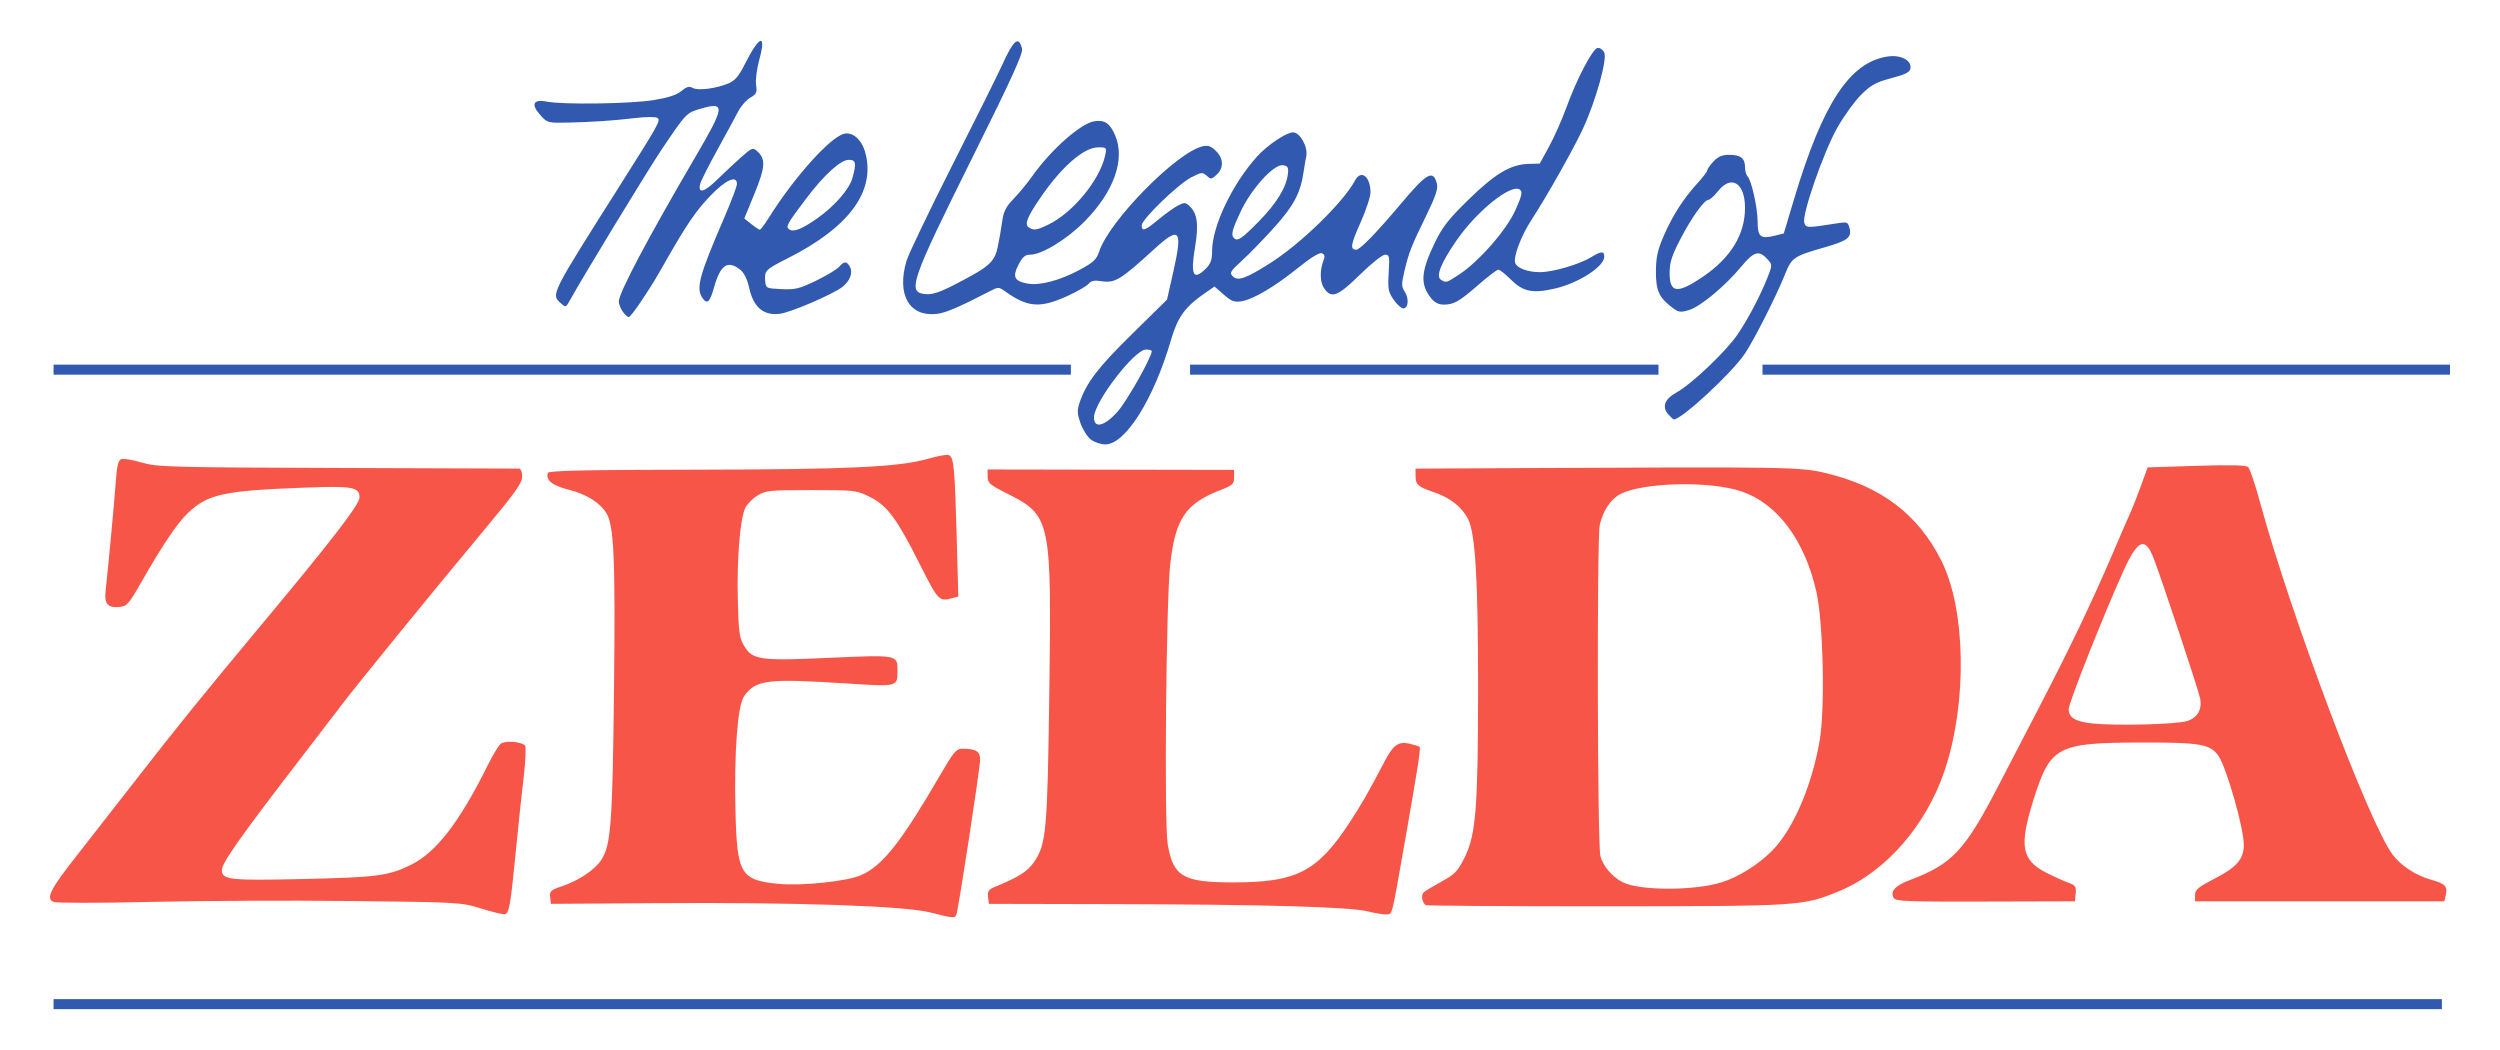
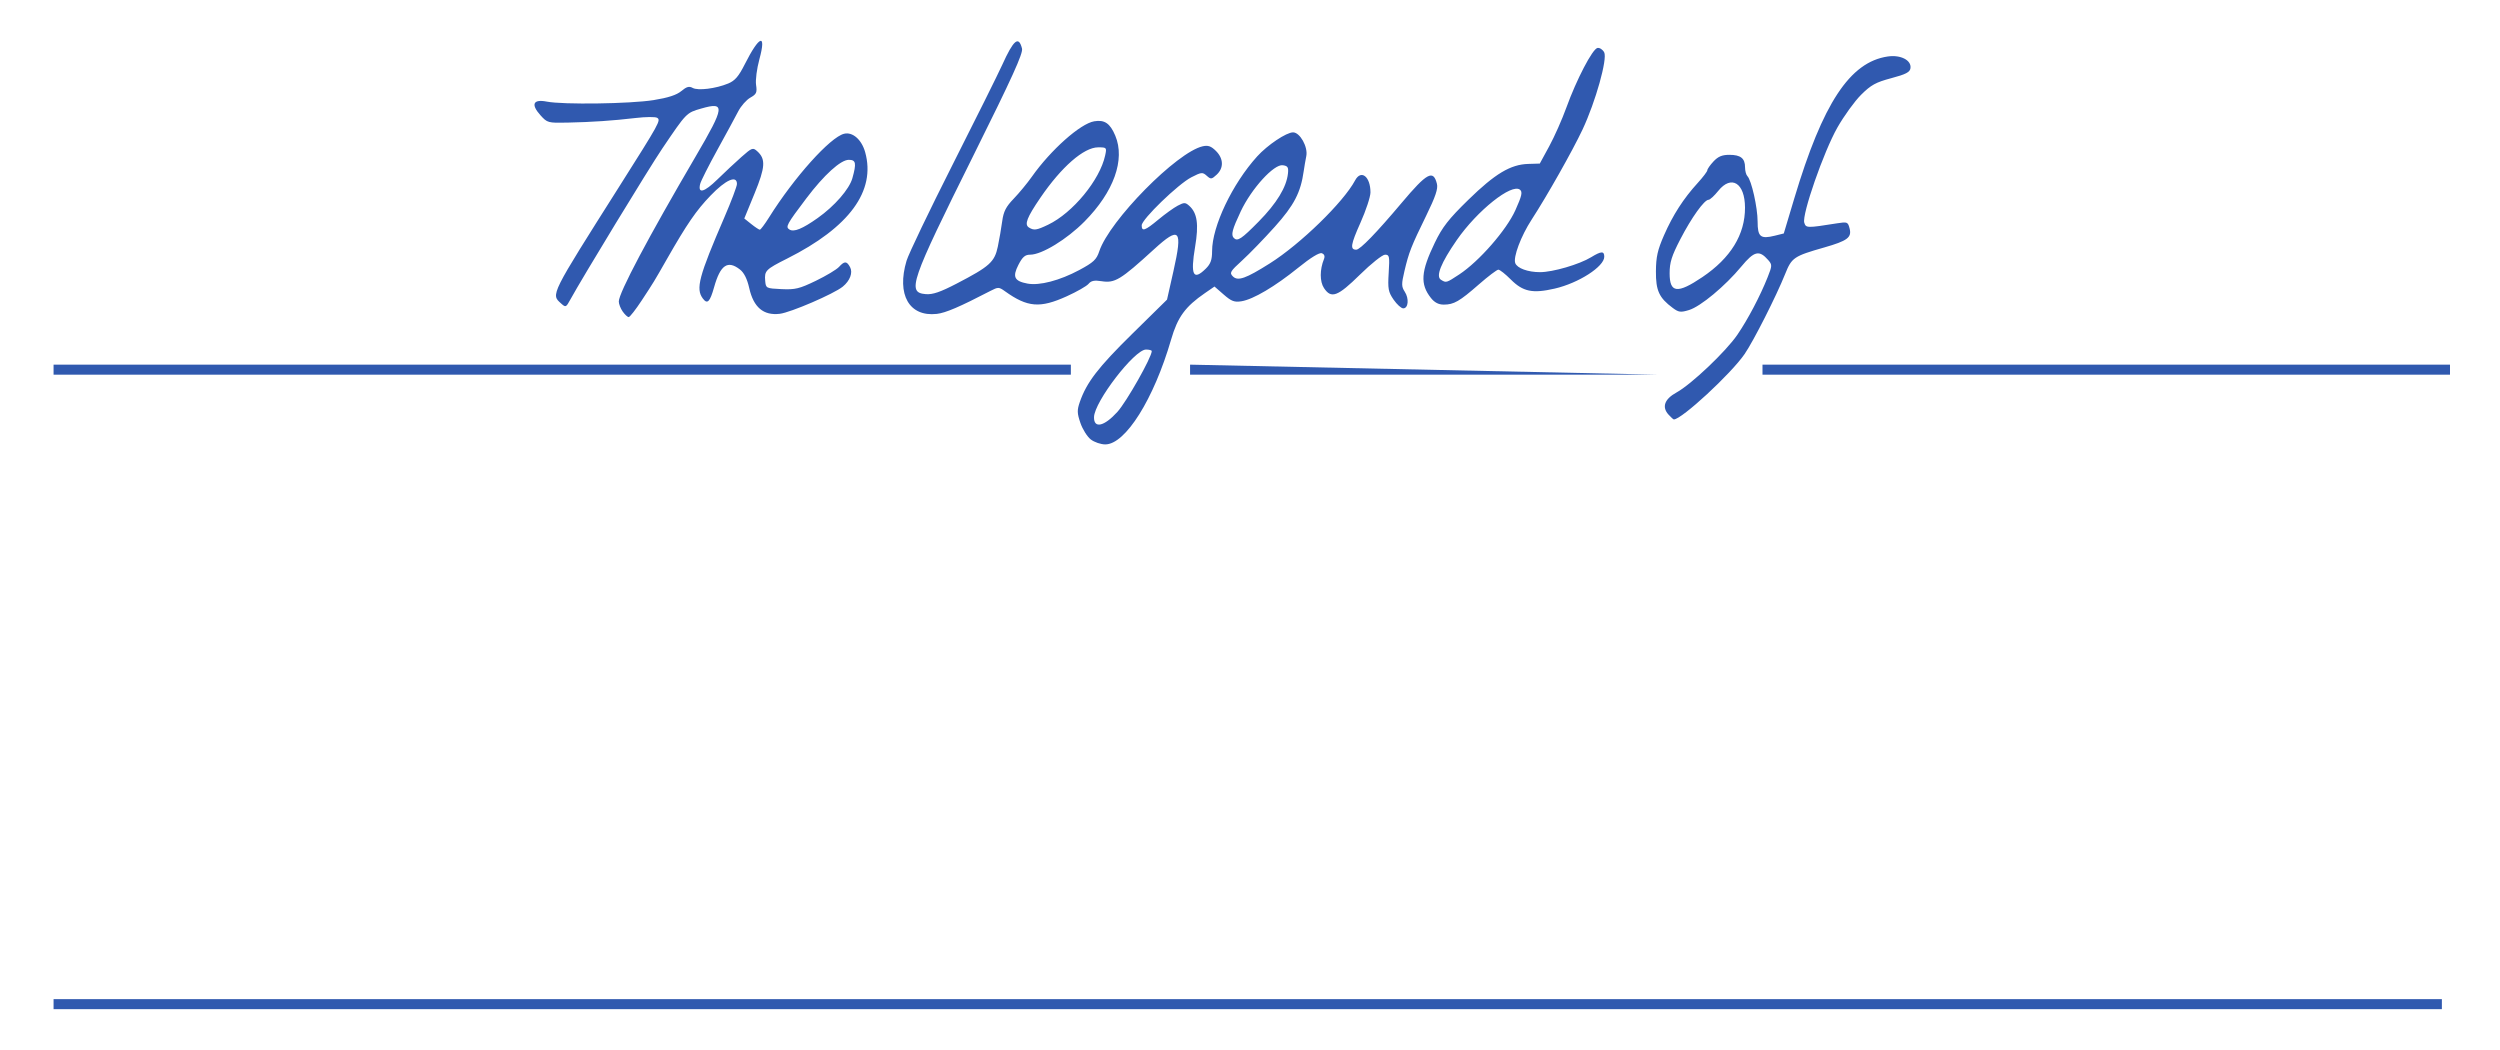
<svg xmlns="http://www.w3.org/2000/svg" version="1.1" x="0" y="0" width="500" height="210" viewBox="0, 0, 500, 210">
  <g id="Layer_1">
-     <path d="M186.012,182.478 C180.899,181.176 159.28,180.443 131.434,180.628 L110.188,180.769 L110.035,179.432 C109.897,178.235 110.139,178.008 112.339,177.271 C115.794,176.114 119.107,173.875 120.341,171.862 C122.198,168.832 122.504,164.615 122.801,137.88 C123.095,111.461 122.802,104.955 121.208,102.502 C119.874,100.45 117.154,98.787 113.744,97.939 C110.462,97.122 109.096,96.024 109.572,94.584 C109.724,94.127 116.821,93.971 139.008,93.936 C169.875,93.889 179.849,93.419 185.661,91.737 C187.532,91.195 189.368,90.87 189.741,91.014 C190.757,91.407 190.951,93.35 191.323,106.896 L191.664,119.306 L190.465,119.63 C187.817,120.344 187.652,120.173 184.019,112.956 C179.347,103.672 177.475,101.138 174,99.397 C171.309,98.048 171.049,98.018 162.239,98.018 C153.796,98.018 153.118,98.089 151.439,99.141 C150.454,99.759 149.368,100.885 149.025,101.643 C148.007,103.896 147.379,111.631 147.558,119.715 C147.702,126.246 147.866,127.526 148.751,129.05 C150.468,132.003 151.825,132.202 165.885,131.566 C179.444,130.953 179.511,130.965 179.498,134.031 C179.484,137.398 179.655,137.352 169.417,136.698 C153.414,135.675 151.205,135.944 148.838,139.201 C147.522,141.012 146.811,150.325 147.089,162.1 C147.389,174.808 148.095,176.019 155.644,176.766 C160.304,177.227 169.437,176.273 172.212,175.035 C176.56,173.096 180.171,168.52 188.092,154.91 C190.72,150.394 191.272,149.738 192.436,149.744 C195.219,149.759 196.022,150.257 196.022,151.97 C196.022,153.592 191.707,181.739 191.279,182.914 C190.995,183.692 190.68,183.666 186.012,182.478 z M96.175,181.687 C92.241,180.467 91.786,180.441 70.149,180.201 C58.037,180.066 39.907,180.149 29.86,180.384 C19.474,180.627 11.195,180.621 10.672,180.37 C9.137,179.634 10.026,177.896 15.484,170.95 C18.298,167.369 23.641,160.525 27.358,155.741 C35.425,145.356 40.616,138.947 52.663,124.5 C66.435,107.984 71.901,100.884 71.901,99.51 C71.901,97.403 70.579,97.163 60.983,97.521 C44.568,98.135 41.483,98.818 37.451,102.736 C35.358,104.77 32.422,109.147 28.265,116.435 C25.782,120.789 25.382,121.243 23.909,121.389 C21.582,121.62 20.838,120.792 21.112,118.279 C21.713,112.772 22.849,100.582 23.133,96.596 C23.375,93.187 23.636,92.074 24.249,91.837 C24.689,91.667 26.526,91.965 28.331,92.499 C31.416,93.412 33.748,93.478 67.397,93.592 C87.078,93.659 103.463,93.717 103.807,93.722 C104.172,93.727 104.433,94.383 104.433,95.3 C104.433,96.587 103.099,98.472 97.05,105.727 C86.617,118.243 71.247,137.107 68.398,140.894 C67.709,141.809 64.199,146.386 60.597,151.067 C48.014,167.417 44.374,172.571 44.374,174.038 C44.374,175.954 45.96,176.13 60.362,175.81 C75.501,175.473 77.685,175.187 82.247,172.935 C87.258,170.461 91.941,164.369 97.579,152.988 C98.549,151.03 99.702,149.127 100.141,148.76 C100.968,148.068 104.21,148.302 105.014,149.112 C105.244,149.344 105.11,152.247 104.718,155.564 C104.325,158.881 103.628,165.455 103.169,170.173 C102.091,181.241 101.821,182.762 100.914,182.854 C100.51,182.895 98.377,182.37 96.175,181.687 z M273.598,182.284 C269.956,181.373 253.194,180.895 222.456,180.825 L197.774,180.769 L197.616,179.386 C197.488,178.271 197.731,177.89 198.867,177.422 C203.782,175.399 205.495,174.316 206.81,172.404 C209.244,168.862 209.488,166.2 209.853,139.141 C210.333,103.564 210.242,103.141 201.152,98.569 C197.931,96.949 197.523,96.584 197.523,95.319 L197.523,93.894 L222.172,93.937 L246.821,93.981 L246.821,95.465 C246.821,96.807 246.543,97.057 243.896,98.091 C237.087,100.749 235.056,103.803 234.042,112.903 C233.219,120.289 232.818,164.555 233.535,168.805 C234.64,175.352 236.58,176.48 246.73,176.48 C259.287,176.48 263.451,174.344 269.842,164.623 C272.277,160.919 273.642,158.54 276.931,152.26 C278.651,148.977 279.692,148.237 281.888,148.736 C282.877,148.961 283.792,149.251 283.92,149.381 C284.181,149.643 283.553,153.66 280.869,168.912 C278.278,183.634 278.494,182.774 277.351,182.88 C276.801,182.931 275.111,182.662 273.598,182.284 z M285.151,181.022 C284.4,180.503 284.163,178.992 284.75,178.468 C285.085,178.169 286.71,177.186 288.362,176.283 C291.02,174.83 291.549,174.27 292.973,171.398 C295.179,166.95 295.615,161.372 295.617,137.575 C295.619,115.822 295.076,106.703 293.604,103.795 C292.391,101.398 290.002,99.518 286.804,98.444 C283.613,97.373 283.107,96.926 283.107,95.181 L283.107,93.729 L303.502,93.624 C357.426,93.346 360.005,93.387 365.122,94.609 C376.234,97.263 383.622,102.858 388.28,112.146 C393.175,121.907 393.474,140.478 388.955,154.027 C385.266,165.084 377.093,174.434 367.778,178.249 C360.555,181.208 360.111,181.237 321.222,181.256 C301.584,181.266 285.352,181.16 285.151,181.022 z M344.319,176.468 C347.698,175.409 351.654,172.935 354.41,170.156 C358.596,165.935 362.319,157.347 363.916,148.224 C365.048,141.763 364.657,124.329 363.243,118.201 C360.883,107.967 355.428,100.693 348.302,98.279 C342.017,96.15 328.682,96.442 324.077,98.811 C322.163,99.795 320.645,102.057 319.955,104.953 C319.361,107.442 319.476,168.967 320.078,171.206 C320.627,173.249 322.402,175.337 324.523,176.437 C327.847,178.161 338.862,178.178 344.319,176.468 z M378.724,179.57 C377.994,178.253 379.031,177.121 381.992,176.005 C390.422,172.825 392.945,170.146 399.601,157.306 C401.543,153.56 405.198,146.521 407.722,141.664 C413.866,129.847 418.424,120.328 422.46,110.885 C424.299,106.583 426.021,102.61 426.288,102.055 C426.555,101.5 427.394,99.343 428.153,97.261 L429.533,93.477 L439.276,93.168 C446.212,92.948 449.196,93.024 449.636,93.43 C449.975,93.744 451.039,96.891 451.999,100.423 C458.106,122.889 473.765,164.535 478.492,170.884 C480.191,173.167 483.208,175.126 486.355,175.99 C489.079,176.737 489.587,177.311 489.133,179.131 L488.85,180.265 L463.929,180.265 L439.009,180.265 L439.009,179.003 C439.009,177.935 439.62,177.427 442.995,175.688 C447.337,173.451 448.761,171.799 448.766,168.996 C448.771,165.649 445.31,153.502 443.684,151.162 C442.063,148.827 440.039,148.479 428.248,148.504 C411.372,148.539 410.068,149.236 406.68,160.018 C403.795,169.198 404.299,172.011 409.283,174.555 C410.768,175.313 412.726,176.202 413.635,176.531 C415.083,177.055 415.269,177.325 415.137,178.697 L414.985,180.265 L397.075,180.314 C381.28,180.357 379.113,180.269 378.724,179.57 z M437.455,144.205 C439.554,143.506 440.482,141.821 440.001,139.58 C439.607,137.741 432.563,116.512 430.773,111.768 C429.066,107.247 427.559,107.846 424.687,114.188 C420.735,122.914 413.734,140.581 413.734,141.827 C413.734,143.527 415.109,144.349 418.54,144.7 C423.311,145.189 435.453,144.871 437.455,144.205 z" fill="#F75548" id="path3044" />
    <path d="M218.148,87.884 C217.445,87.335 216.517,85.856 216.085,84.598 C215.415,82.645 215.397,82.029 215.963,80.398 C217.326,76.471 219.633,73.47 226.426,66.79 L233.405,59.926 L234.698,54.185 C236.573,45.857 235.945,45.164 230.791,49.871 C224.086,55.994 222.981,56.664 220.287,56.236 C218.876,56.012 218.228,56.145 217.714,56.764 C217.336,57.22 215.374,58.342 213.354,59.257 C208.001,61.683 205.511,61.481 201.002,58.256 C199.778,57.38 199.638,57.377 198.065,58.193 C191.914,61.384 189.122,62.58 187.362,62.779 C181.837,63.403 179.286,58.921 181.312,52.148 C181.717,50.792 185.856,42.158 190.508,32.96 C195.161,23.763 199.628,14.778 200.435,12.993 C202.721,7.938 203.742,7.095 204.404,9.714 C204.642,10.658 202.423,15.54 194.701,31.062 C182.031,56.532 181.351,58.511 185.162,58.827 C186.539,58.941 188.051,58.424 191.342,56.715 C197.936,53.289 198.919,52.405 199.566,49.316 C199.867,47.873 200.262,45.587 200.444,44.236 C200.703,42.302 201.192,41.346 202.738,39.743 C203.819,38.623 205.453,36.644 206.37,35.345 C210.157,29.981 216.063,24.729 218.837,24.26 C220.915,23.908 222.013,24.656 223.055,27.132 C225.074,31.93 222.762,38.382 216.901,44.303 C213.362,47.878 208.35,50.937 206.031,50.937 C205.014,50.937 204.5,51.383 203.683,52.972 C202.449,55.374 202.863,56.227 205.499,56.718 C207.897,57.165 211.943,56.106 215.852,54.01 C218.702,52.481 219.299,51.923 219.849,50.268 C221.898,44.102 235.377,30.417 240.543,29.258 C241.617,29.016 242.221,29.228 243.182,30.183 C244.721,31.71 244.781,33.598 243.333,34.937 C242.32,35.874 242.169,35.89 241.341,35.146 C240.513,34.402 240.28,34.425 238.289,35.447 C235.637,36.808 228.34,43.864 228.34,45.067 C228.34,46.376 228.983,46.154 231.679,43.914 C233.022,42.798 234.764,41.546 235.55,41.132 C236.831,40.457 237.069,40.461 237.855,41.167 C239.458,42.608 239.779,44.862 239.021,49.356 C238.062,55.046 238.647,56.224 241.184,53.706 C242.129,52.767 242.418,51.953 242.418,50.228 C242.418,45.268 246.459,36.778 251.439,31.276 C253.498,29.002 257.275,26.473 258.613,26.473 C259.994,26.473 261.627,29.4 261.259,31.216 C261.092,32.04 260.861,33.386 260.745,34.208 C260.141,38.504 258.824,41.042 254.963,45.348 C252.822,47.736 249.882,50.771 248.43,52.093 C246.021,54.286 245.859,54.568 246.584,55.288 C247.577,56.274 249.165,55.711 253.982,52.668 C260.108,48.799 268.697,40.437 271.016,36.084 C272.214,33.836 274.093,35.3 274.093,38.48 C274.093,39.353 273.19,42.088 272.086,44.558 C270.133,48.927 269.976,49.938 271.251,49.938 C272.02,49.938 275.266,46.591 280.33,40.576 C285.41,34.542 286.655,33.869 287.385,36.759 C287.635,37.745 287.106,39.316 285.242,43.129 C282.234,49.282 281.778,50.444 280.887,54.221 C280.279,56.802 280.286,57.324 280.944,58.331 C281.847,59.712 281.675,61.671 280.65,61.671 C280.246,61.671 279.376,60.885 278.716,59.924 C277.654,58.378 277.542,57.759 277.74,54.557 C277.945,51.253 277.881,50.937 277.008,50.937 C276.481,50.937 274.224,52.734 271.99,54.931 C267.532,59.317 266.238,59.798 264.793,57.608 C263.939,56.315 263.94,53.919 264.794,51.815 C265.024,51.248 264.876,50.842 264.37,50.649 C263.876,50.461 262.156,51.516 259.643,53.546 C254.981,57.314 250.647,59.876 248.29,60.255 C246.883,60.482 246.281,60.255 244.747,58.917 L242.899,57.306 L241.007,58.608 C237.039,61.338 235.531,63.407 234.223,67.912 C230.759,79.838 225.081,88.881 221.055,88.881 C220.158,88.881 218.849,88.432 218.147,87.883 z M223.477,82.38 C225.319,80.346 230.351,71.447 230.351,70.223 C230.351,70.05 229.831,69.909 229.196,69.909 C226.893,69.909 218.864,80.355 218.802,83.431 C218.756,85.767 220.833,85.301 223.477,82.38 z M251.729,44.322 C255.335,40.66 257.296,37.444 257.591,34.711 C257.726,33.457 257.558,33.186 256.556,33.045 C254.781,32.796 250.295,37.721 248.147,42.277 C246.432,45.915 246.155,46.992 246.775,47.609 C247.504,48.332 248.302,47.803 251.729,44.322 z M209.63,44.94 C214.556,42.576 219.977,35.992 221.031,31.091 C221.373,29.504 221.342,29.469 219.626,29.469 C216.765,29.469 212.288,33.376 208.079,39.546 C205.372,43.514 204.837,44.903 205.786,45.5 C206.786,46.129 207.311,46.052 209.63,44.94 z M333.712,82.931 C332.322,81.407 332.895,79.811 335.304,78.494 C338.244,76.887 345.184,70.302 347.478,66.943 C349.588,63.854 352.037,59.201 353.522,55.461 C354.447,53.13 354.454,52.943 353.64,52.01 C351.848,49.955 350.84,50.197 348.274,53.297 C345.035,57.21 340.116,61.304 337.804,62.008 C336.137,62.517 335.736,62.466 334.567,61.6 C331.82,59.563 331.158,58.129 331.185,54.269 C331.205,51.381 331.518,49.985 332.799,47.061 C334.585,42.987 336.694,39.712 339.541,36.594 C340.6,35.433 341.467,34.287 341.467,34.046 C341.467,33.805 342.022,33.014 342.7,32.287 C343.622,31.3 344.422,30.966 345.868,30.966 C348.131,30.966 349.009,31.664 349.009,33.463 C349.009,34.177 349.224,34.974 349.486,35.235 C350.294,36.039 351.523,41.518 351.523,44.317 C351.523,47.378 352.097,47.851 354.95,47.142 L356.758,46.693 L358.85,39.703 C364.557,20.638 369.973,12.411 377.549,11.297 C380.138,10.916 382.332,12.052 382.093,13.648 C381.974,14.442 381.161,14.863 378.256,15.635 C375.163,16.458 374.193,16.991 372.223,18.954 C370.931,20.24 368.797,23.188 367.48,25.505 C364.737,30.329 360.346,42.948 360.855,44.542 C361.201,45.622 361.347,45.625 367.461,44.656 C369.464,44.339 369.591,44.393 369.924,45.71 C370.376,47.5 369.48,48.168 364.847,49.492 C358.78,51.226 358.343,51.522 357.045,54.762 C355.257,59.226 350.723,68.182 348.922,70.806 C346.206,74.766 336.335,83.888 334.768,83.888 C334.667,83.888 334.191,83.458 333.712,82.931 z M340.463,55.43 C346.139,51.602 349.019,46.91 349.002,41.518 C348.986,36.591 346.28,34.902 343.649,38.177 C342.864,39.154 341.995,39.953 341.719,39.953 C340.858,39.953 338.324,43.488 336.078,47.822 C334.329,51.198 333.925,52.479 333.925,54.66 C333.925,58.614 335.47,58.796 340.463,55.43 z M124.542,62.309 C124.111,61.699 123.759,60.794 123.759,60.299 C123.759,58.587 129.632,47.506 139.173,31.216 C144.978,21.305 145.091,20.311 140.254,21.707 C137.266,22.569 137.323,22.511 132.449,29.718 C129.761,33.694 116.421,55.608 114.066,59.915 C113.199,61.503 113.143,61.525 112.181,60.66 C110.176,58.858 110.05,59.11 123.819,37.36 C131.966,24.491 132.21,24.049 131.427,23.561 C131.081,23.345 129.158,23.361 127.153,23.596 C122.479,24.143 118.48,24.414 113.483,24.522 C109.604,24.605 109.453,24.564 108.091,23.051 C106.121,20.861 106.627,19.785 109.37,20.324 C112.595,20.958 126.065,20.767 130.715,20.021 C133.628,19.553 135.319,19.002 136.264,18.213 C137.31,17.339 137.831,17.193 138.529,17.581 C139.593,18.173 143.159,17.73 145.645,16.699 C146.991,16.141 147.733,15.28 148.95,12.863 C151.883,7.041 153.325,6.547 151.876,11.861 C151.363,13.74 151.07,16.015 151.215,16.987 C151.443,18.511 151.295,18.836 150.062,19.53 C149.284,19.968 148.195,21.204 147.642,22.276 C147.089,23.349 145.213,26.806 143.474,29.96 C141.735,33.113 140.189,36.178 140.039,36.77 C139.522,38.816 140.828,38.483 143.476,35.894 C144.937,34.464 147.121,32.423 148.329,31.357 C150.395,29.534 150.579,29.469 151.443,30.245 C153.174,31.8 153.07,33.434 150.903,38.713 L148.857,43.698 L150.261,44.818 C151.033,45.435 151.8,45.94 151.966,45.942 C152.132,45.944 152.957,44.843 153.8,43.497 C158.817,35.483 166.021,27.449 168.816,26.753 C170.512,26.33 172.327,27.914 173.031,30.43 C175.202,38.193 169.877,45.459 157.429,51.716 C153.122,53.881 152.863,54.144 153.041,56.179 C153.17,57.651 153.227,57.68 156.298,57.825 C159.036,57.955 159.886,57.749 163.175,56.157 C165.239,55.157 167.318,53.911 167.795,53.387 C168.896,52.179 169.345,52.188 170.016,53.433 C170.607,54.529 169.998,56.149 168.551,57.329 C166.785,58.77 158.118,62.506 155.951,62.761 C152.696,63.144 150.717,61.479 149.849,57.628 C149.433,55.779 148.818,54.548 147.989,53.901 C145.535,51.983 144.072,52.982 142.824,57.427 C141.991,60.394 141.471,60.918 140.569,59.703 C139.112,57.744 139.751,55.337 144.897,43.41 C146.268,40.232 147.39,37.255 147.39,36.795 C147.39,34.968 145.158,35.947 142.12,39.107 C139.235,42.109 137.393,44.789 133.359,51.856 C130.77,56.392 130.765,56.4 128.351,60.075 C127.143,61.914 125.968,63.419 125.74,63.419 C125.511,63.419 124.972,62.919 124.542,62.309 z M163.529,43.612 C166.916,41.215 169.864,37.832 170.478,35.637 C171.321,32.621 171.192,31.965 169.753,31.965 C168.135,31.965 164.807,34.984 161.28,39.653 C157.3,44.921 157.05,45.386 157.903,45.913 C158.787,46.459 160.49,45.763 163.529,43.612 z M286.186,59.593 C283.995,56.827 284.169,54.332 286.957,48.555 C288.477,45.404 289.71,43.826 293.675,39.953 C299.009,34.744 302.104,32.891 305.647,32.784 L307.958,32.714 L309.845,29.251 C310.883,27.347 312.426,23.864 313.275,21.513 C315.29,15.931 318.493,9.788 319.492,9.593 C319.927,9.507 320.531,9.899 320.835,10.463 C321.53,11.752 319.11,20.38 316.5,25.923 C314.497,30.175 309.366,39.254 306.329,43.921 C304.194,47.2 302.597,51.45 303.054,52.633 C303.449,53.655 305.585,54.432 308.002,54.432 C310.567,54.432 315.879,52.879 318.225,51.444 C320.261,50.199 320.853,50.178 320.853,51.349 C320.853,53.318 315.714,56.621 310.939,57.72 C306.51,58.74 304.596,58.342 302.154,55.893 C301.079,54.815 299.963,53.933 299.674,53.933 C299.384,53.933 297.639,55.251 295.796,56.863 C291.875,60.293 290.781,60.922 288.744,60.922 C287.713,60.922 286.907,60.504 286.186,59.593 z M291.836,54.897 C295.816,52.279 301.3,46.005 303.08,42.032 C304.37,39.153 304.541,38.394 303.998,37.947 C302.362,36.598 295.45,42.105 291.348,48.025 C288.187,52.588 287.114,55.276 288.186,55.949 C289.229,56.604 289.251,56.597 291.836,54.897 z" fill="#3059AF" id="path3046" />
    <path d="M10.713,72.93 L214.171,72.93 L214.171,74.936 L10.713,74.936 z" fill="#3059AF" id="rect3059" />
-     <path d="M238.013,72.93 L331.696,72.93 L331.696,74.936 L238.013,74.936 z" fill="#3059AF" id="rect3829" />
+     <path d="M238.013,72.93 L331.696,74.936 L238.013,74.936 z" fill="#3059AF" id="rect3829" />
    <path d="M352.499,72.93 L490,72.93 L490,74.936 L352.499,74.936 z" fill="#3059AF" id="rect3831" />
    <path d="M10.713,199.827 L488.374,199.827 L488.374,201.833 L10.713,201.833 z" fill="#3059AF" id="rect3833" />
  </g>
</svg>